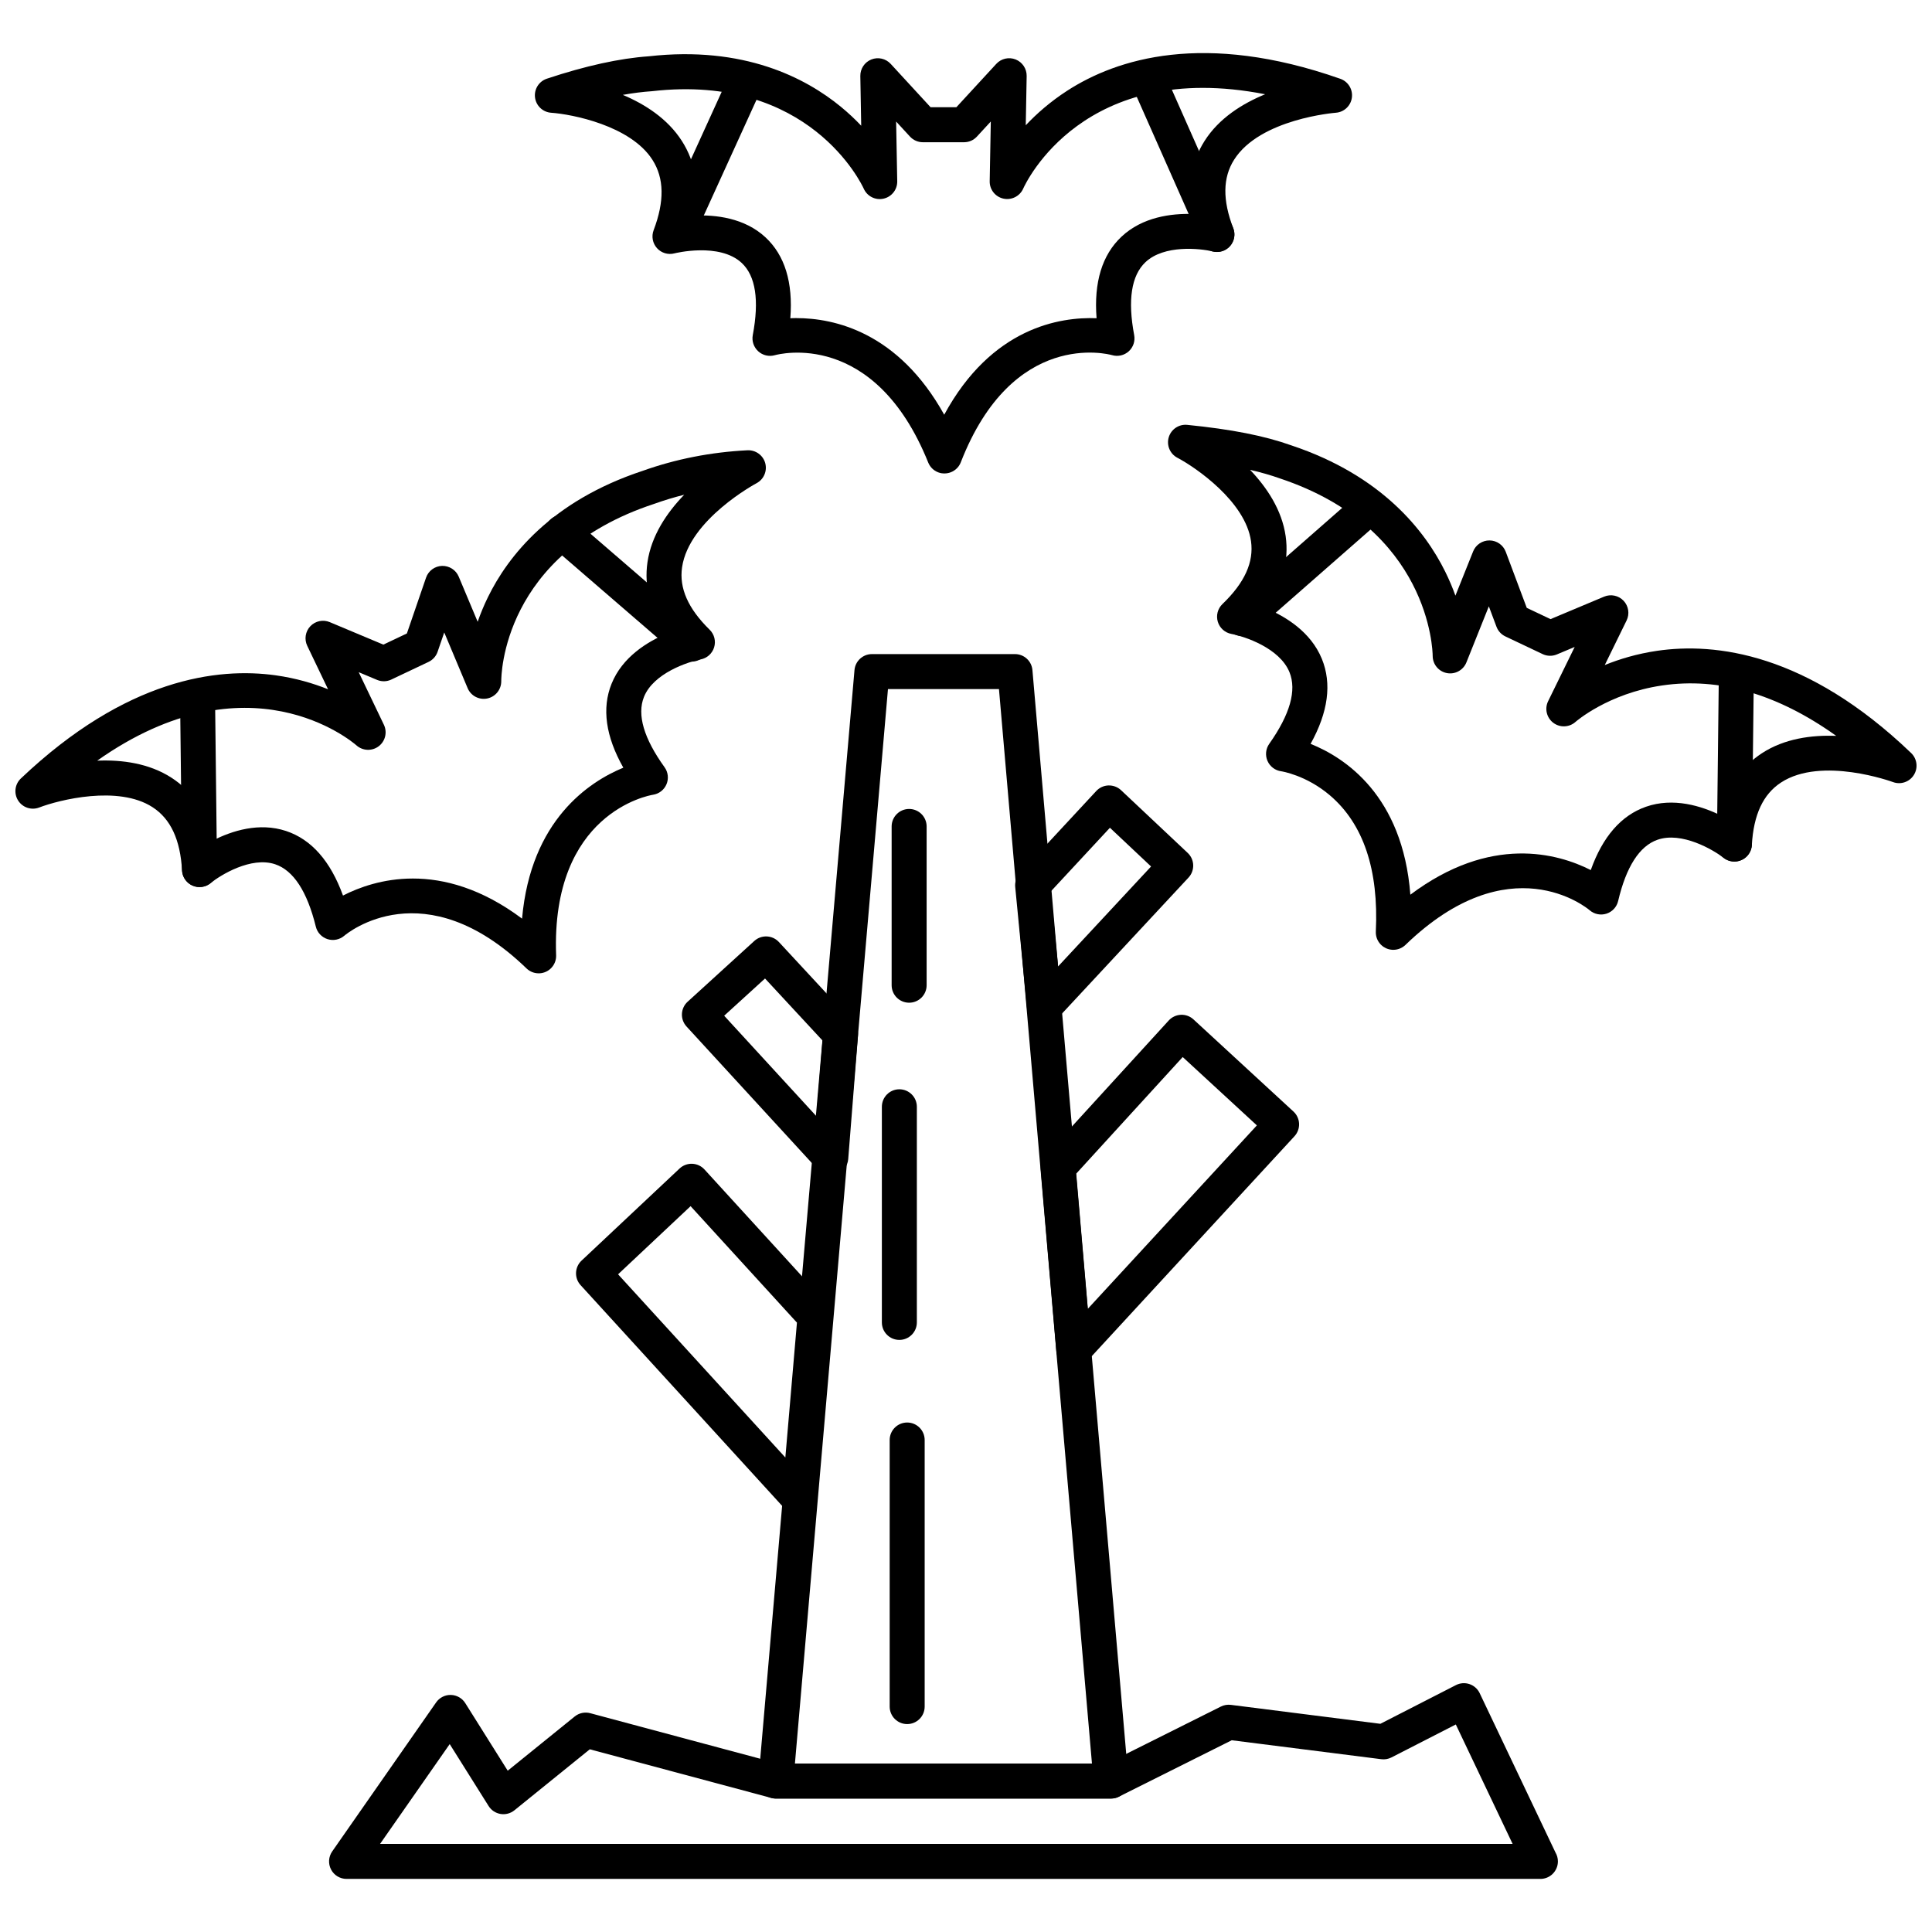
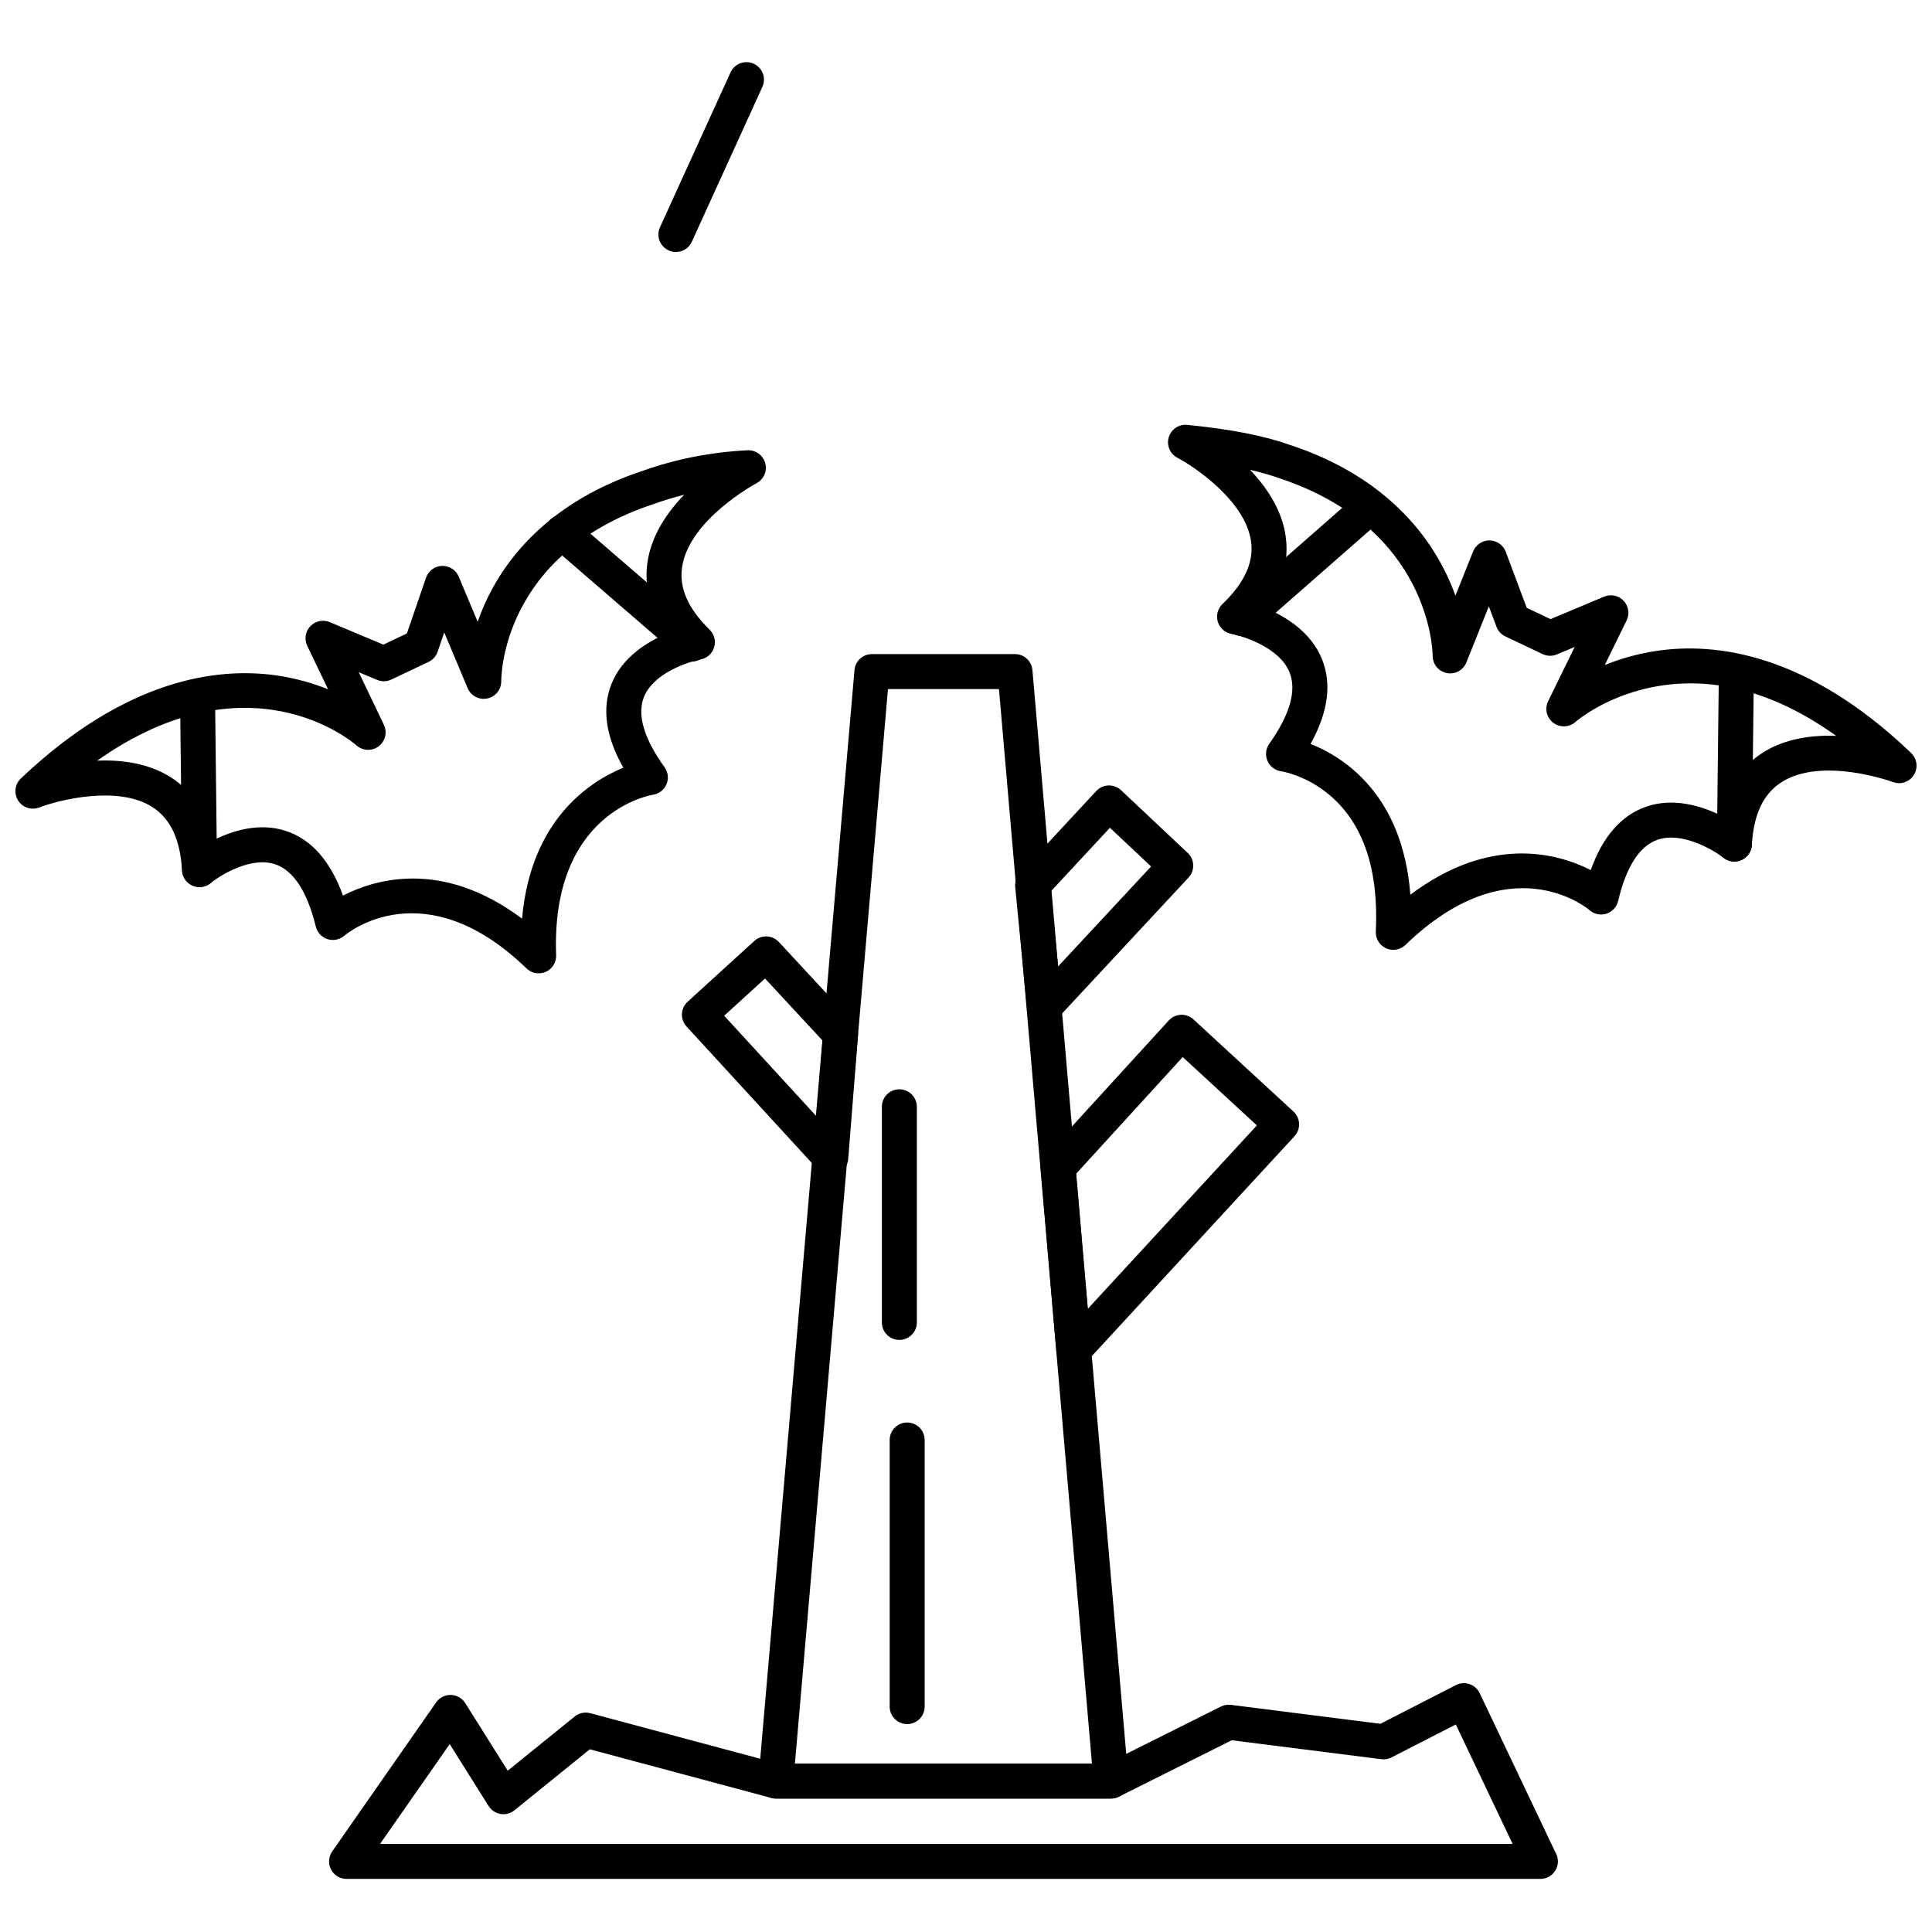
<svg xmlns="http://www.w3.org/2000/svg" width="800px" height="800px" version="1.1" viewBox="144 144 512 512">
  <defs>
    <clipPath id="b">
      <path d="m453 256h198.9v140h-198.9z" />
    </clipPath>
    <clipPath id="a">
      <path d="m148.09 263h198.91v139h-198.91z" />
    </clipPath>
  </defs>
  <path d="m438.46 620.64h-0.02-88.828c-1.301 0-2.539-0.547-3.418-1.504-0.879-0.957-1.312-2.238-1.203-3.535l25.457-294.02c0.207-2.394 2.215-4.238 4.617-4.238h37.922c2.406 0 4.41 1.84 4.617 4.238l25.41 293.57c0.051 0.273 0.074 0.555 0.074 0.84 0.008 2.562-2.07 4.641-4.629 4.641zm-83.797-9.273h78.719l-24.645-284.75h-29.418z" />
  <path d="m420.78 415.45c-0.496 0-1-0.078-1.484-0.246-1.727-0.586-2.953-2.129-3.129-3.945l-3.125-32.203c-0.129-1.32 0.312-2.629 1.215-3.602l20.258-21.824c0.84-0.906 2.008-1.438 3.242-1.48 1.238-0.027 2.434 0.41 3.332 1.258l17.664 16.625c1.859 1.746 1.953 4.668 0.219 6.535l-34.797 37.402c-0.891 0.961-2.129 1.48-3.394 1.48zm1.691-35.211 1.93 19.879 24.645-26.488-10.906-10.266z" />
  <path d="m428.57 506.35c-0.5 0-1.008-0.082-1.5-0.25-1.738-0.594-2.961-2.16-3.117-3.988l-4.152-48.312c-0.109-1.289 0.324-2.566 1.195-3.523l32.727-35.836c0.832-0.91 1.992-1.453 3.223-1.508 1.25-0.055 2.434 0.387 3.34 1.223l26.492 24.41c0.906 0.832 1.441 1.992 1.492 3.219 0.051 1.227-0.391 2.426-1.223 3.332l-55.066 59.738c-0.895 0.969-2.137 1.496-3.41 1.496zm0.641-51.324 3.078 35.812 44.797-48.598-19.656-18.113z" />
  <path d="m364.16 455.45c-1.277 0-2.523-0.527-3.418-1.5l-34.809-37.922c-0.832-0.906-1.27-2.109-1.215-3.34 0.055-1.23 0.598-2.391 1.508-3.219l17.664-16.098c1.883-1.715 4.793-1.59 6.523 0.273l19.742 21.297c0.883 0.949 1.324 2.227 1.223 3.519l-2.594 32.723c-0.145 1.84-1.367 3.418-3.113 4.016-0.496 0.168-1.008 0.25-1.512 0.25zm-28.246-42.27 24.465 26.656 1.594-20.09-15.234-16.434z" />
-   <path d="m355.84 545.83c-1.281 0-2.531-0.531-3.426-1.512l-54.547-59.738c-1.711-1.871-1.598-4.769 0.25-6.504l25.977-24.41c0.906-0.848 2.109-1.301 3.352-1.254 1.242 0.047 2.41 0.59 3.246 1.508l32.723 35.836c0.871 0.957 1.305 2.234 1.195 3.523l-4.152 48.312c-0.156 1.832-1.387 3.402-3.129 3.992-0.488 0.168-0.992 0.246-1.488 0.246zm-48.043-64.125 44.328 48.547 3.074-35.742-28.184-30.863z" />
-   <path d="m384.93 409.73c-2.559 0-4.637-2.074-4.637-4.637v-42.074c0-2.559 2.074-4.637 4.637-4.637 2.559 0 4.637 2.074 4.637 4.637v42.074c0 2.562-2.074 4.637-4.637 4.637z" />
  <path d="m382.34 499.09c-2.559 0-4.637-2.074-4.637-4.637v-57.145c0-2.559 2.074-4.637 4.637-4.637 2.559 0 4.637 2.074 4.637 4.637v57.145c0 2.559-2.078 4.637-4.637 4.637z" />
  <path d="m384.41 600.9c-2.559 0-4.637-2.074-4.637-4.637v-70.645c0-2.559 2.074-4.637 4.637-4.637 2.559 0 4.637 2.074 4.637 4.637v70.645c0 2.559-2.074 4.637-4.637 4.637z" />
  <path d="m552.22 641.93h-0.02-316.36c-1.727 0-3.312-0.961-4.109-2.492s-0.68-3.379 0.309-4.797l27.535-39.48c0.891-1.277 2.367-2.027 3.914-1.984 1.555 0.039 2.988 0.852 3.812 2.168l11.25 17.91 17.754-14.367c1.152-0.934 2.684-1.258 4.117-0.875l49.797 13.344h87.125l30.195-15.098c0.82-0.41 1.746-0.57 2.656-0.453l39.617 5.019 20.02-10.254c1.117-0.574 2.418-0.668 3.602-0.266 1.188 0.402 2.16 1.266 2.699 2.398l20.082 42.219c0.41 0.695 0.648 1.5 0.648 2.367-0.004 2.562-2.082 4.641-4.641 4.641zm-307.5-9.273h300.14l-15.055-31.652-17.047 8.73c-0.832 0.426-1.77 0.594-2.695 0.473l-39.641-5.023-29.914 14.957c-0.645 0.32-1.355 0.488-2.074 0.488h-88.828c-0.406 0-0.809-0.055-1.199-0.156l-48.105-12.891-19.98 16.168c-1.031 0.836-2.367 1.184-3.676 0.969-1.309-0.219-2.461-0.984-3.164-2.109l-10.305-16.406z" />
  <g clip-path="url(#b)">
    <path d="m513.25 395.71c-0.074 0-0.148 0-0.223-0.004h-0.004-0.004c-0.043-0.004-0.082-0.004-0.125-0.008-0.004 0-0.008-0.004-0.012 0h-0.004c-0.555-0.043-1.082-0.184-1.562-0.402-0.453-0.207-0.875-0.484-1.254-0.844-0.07-0.066-0.137-0.133-0.199-0.199-0.43-0.457-0.75-0.98-0.961-1.539-0.219-0.578-0.324-1.207-0.293-1.859 0.789-16.375-3.297-28.508-12.145-36.059-6.316-5.391-12.863-6.391-12.926-6.398-1.609-0.215-2.988-1.254-3.637-2.742-0.648-1.488-0.473-3.207 0.461-4.531 5.508-7.793 7.316-14.176 5.367-18.977-2.613-6.449-12.008-9.516-15.406-10.152-1.707-0.32-3.098-1.566-3.594-3.231-0.496-1.664-0.027-3.469 1.223-4.672 5.887-5.656 8.367-11.113 7.578-16.68-1.48-10.48-14.59-19.508-19.516-22.102-1.961-1.031-2.918-3.312-2.281-5.438 0.641-2.125 2.691-3.5 4.902-3.277 11.703 1.168 20.469 2.894 27.59 5.438 23.969 7.988 35.414 22.621 40.781 33.48 1.086 2.195 1.969 4.324 2.695 6.34l4.691-11.719c0.711-1.777 2.449-2.934 4.356-2.914 1.914 0.02 3.617 1.215 4.289 3.008l5.57 14.859 6.301 2.988 14.195-5.957c1.785-0.746 3.84-0.312 5.168 1.094 1.324 1.406 1.641 3.484 0.793 5.219l-5.785 11.812c3.891-1.578 8.523-2.984 13.805-3.762 15.48-2.285 39.738 0.559 67.391 27.082 1.586 1.523 1.887 3.953 0.715 5.816-1.172 1.863-3.492 2.644-5.551 1.871-0.18-0.066-18.902-6.898-29.652 0.125-4.742 3.098-7.269 8.52-7.731 16.574-0.098 1.727-1.148 3.254-2.727 3.961-1.578 0.711-3.414 0.484-4.773-0.586-2.684-2.094-11.078-7.043-17.523-4.773-4.769 1.68-8.273 7.141-10.41 16.227-0.371 1.582-1.543 2.852-3.09 3.352-1.547 0.496-3.242 0.152-4.465-0.914-0.836-0.707-21.25-17.445-48.797 9.184-0.004 0.004-0.008 0.008-0.012 0.012l-0.004 0.004c-0.465 0.445-0.996 0.773-1.562 0.988-0.516 0.199-1.066 0.305-1.645 0.305zm-21.93-54.578c9.031 3.617 24.418 13.609 26.438 39.973 21.27-15.977 39.082-10.953 47.812-6.531 3.156-8.852 8.059-14.484 14.633-16.781 7.258-2.535 14.703-0.211 19.812 2.297 1.699-7.332 5.359-12.863 10.926-16.488 5.949-3.879 13.152-4.844 19.672-4.59-15.531-11.102-31.012-15.59-46.176-13.352-14.309 2.113-22.836 9.582-22.918 9.656-1.652 1.473-4.121 1.57-5.887 0.23-1.766-1.34-2.336-3.742-1.359-5.731l7.035-14.367-4.699 1.973c-0.027 0.012-0.059 0.023-0.086 0.035-0.598 0.238-1.238 0.352-1.82 0.332-0.605-0.012-1.211-0.141-1.797-0.402-0.039-0.016-0.078-0.035-0.117-0.055l-9.848-4.672c-1.09-0.516-1.934-1.434-2.356-2.562l-2.027-5.41-5.945 14.855c-0.828 2.062-3 3.25-5.18 2.832-2.184-0.422-3.758-2.332-3.758-4.555-0.012-1.355-0.715-33.773-40.469-47.027-2.402-0.855-5.019-1.609-7.922-2.277 4.469 4.688 8.449 10.652 9.43 17.594 0.926 6.559-0.871 12.938-5.352 19.035 5.305 2.203 12.012 6.289 14.945 13.465 2.684 6.57 1.676 14.125-2.988 22.523z" />
  </g>
  <path d="m473.25 312.59c-1.289 0-2.57-0.535-3.488-1.578-1.688-1.926-1.496-4.856 0.43-6.543l33.762-29.609c1.926-1.688 4.856-1.496 6.543 0.43 1.688 1.926 1.496 4.856-0.43 6.543l-33.762 29.609c-0.879 0.77-1.969 1.148-3.055 1.148z" />
  <path d="m603.63 372.32h-0.055c-2.559-0.027-4.613-2.129-4.582-4.688l0.52-45.188c0.027-2.543 2.102-4.582 4.637-4.582h0.055c2.559 0.027 4.613 2.129 4.582 4.688l-0.52 45.188c-0.031 2.543-2.102 4.582-4.637 4.582z" />
  <g clip-path="url(#a)">
    <path d="m286.75 401.94c-0.594 0-1.16-0.109-1.684-0.316-0.496-0.195-0.969-0.477-1.387-0.848-0.059-0.051-0.113-0.102-0.168-0.156-27.035-26.113-47.43-9.359-48.285-8.629-1.223 1.039-2.91 1.379-4.438 0.887-1.527-0.492-2.703-1.734-3.086-3.293-2.305-9.359-5.938-14.926-10.793-16.551-6.371-2.133-14.5 2.887-17.098 5-1.352 1.102-3.211 1.355-4.805 0.648-1.594-0.703-2.664-2.238-2.762-3.977-0.461-8.195-3.023-13.691-7.832-16.801-9.082-5.879-24.762-1.926-30.035 0.094-2.066 0.789-4.398 0.012-5.578-1.859-1.18-1.871-0.875-4.312 0.73-5.836 27.906-26.496 52.129-29.488 67.531-27.336 5.324 0.746 9.98 2.133 13.879 3.695l-5.516-11.512c-0.832-1.734-0.504-3.805 0.82-5.199 1.328-1.395 3.379-1.824 5.152-1.078l14.199 5.957 6.234-2.957 5.074-14.777c0.625-1.82 2.309-3.062 4.231-3.129 1.922-0.051 3.684 1.066 4.43 2.84l5.023 11.969c0.719-2.062 1.605-4.242 2.703-6.488 5.305-10.863 16.734-25.496 41.039-33.516 8.762-3.129 18.102-4.961 27.762-5.445 2.168-0.098 4.129 1.309 4.703 3.406s-0.387 4.312-2.312 5.328c-0.172 0.09-17.891 9.613-19.727 22.277-0.801 5.527 1.59 10.938 7.309 16.543 1.238 1.211 1.695 3.008 1.188 4.664-0.504 1.656-1.891 2.891-3.59 3.207-3.312 0.629-12.5 3.652-15.008 9.949-1.879 4.707-0.039 10.977 5.465 18.629 0.945 1.312 1.137 3.019 0.508 4.508-0.629 1.488-1.988 2.543-3.586 2.781-1.078 0.176-27.035 4.816-25.664 42.504 0 0.031 0.004 0.062 0.004 0.098v0.004c0.012 0.613-0.098 1.203-0.305 1.746-0.211 0.551-0.531 1.07-0.961 1.523l-0.004 0.004c-0.039 0.043-0.082 0.082-0.121 0.125 0 0.004 0 0.004-0.004 0.004-0.398 0.391-0.852 0.695-1.336 0.91-0.5 0.227-1.051 0.363-1.625 0.398h-0.008c-0.039 0.004-0.078 0.004-0.117 0.008h-0.012c-0.051-0.004-0.098-0.004-0.141-0.004zm-33.34-25.121c8.27 0 18.176 2.578 28.941 10.629 2.312-26.156 17.812-36.289 26.836-40.004-4.68-8.277-5.734-15.738-3.121-22.23 2.848-7.082 9.438-11.129 14.656-13.316-4.363-6.066-6.086-12.41-5.133-18.93 1.035-7.055 5.148-13.113 9.727-17.852-2.691 0.672-5.328 1.473-7.914 2.398-0.035 0.012-0.074 0.027-0.113 0.039-40.199 13.238-40.461 45.602-40.453 46.973 0.012 2.215-1.539 4.137-3.707 4.578-2.168 0.445-4.348-0.695-5.203-2.738l-6.199-14.762-1.758 5.121c-0.406 1.18-1.27 2.148-2.398 2.684l-9.855 4.672c-0.023 0.012-0.051 0.023-0.074 0.035-0.004 0-0.004 0-0.004 0.004-0.586 0.27-1.199 0.402-1.809 0.418-0.594 0.016-1.211-0.086-1.805-0.32-0.043-0.016-0.082-0.031-0.125-0.051l-4.84-2.031 6.676 13.934c0.953 1.992 0.371 4.379-1.391 5.707-1.766 1.328-4.219 1.227-5.871-0.238-1.258-1.098-28.621-24.227-68.719 4.043 6.547-0.27 13.746 0.676 19.703 4.531 5.609 3.629 9.301 9.195 11.016 16.594 4.992-2.531 12.199-4.852 19.332-2.488 6.719 2.227 11.777 7.973 15.09 17.109 4.238-2.168 10.637-4.508 18.516-4.508z" />
  </g>
  <path d="m327.27 319.34c-1.074 0-2.152-0.371-3.027-1.129l-34.289-29.609c-1.938-1.672-2.152-4.602-0.48-6.539s4.602-2.152 6.539-0.48l34.289 29.609c1.938 1.672 2.152 4.602 0.48 6.539-0.918 1.062-2.211 1.609-3.512 1.609z" />
  <path d="m196.88 379.08c-2.535 0-4.606-2.039-4.637-4.582l-0.52-45.195c-0.031-2.559 2.023-4.66 4.582-4.688 2.562-0.047 4.66 2.023 4.688 4.582l0.52 45.195c0.031 2.559-2.023 4.66-4.582 4.688h-0.051z" />
-   <path d="m394.29 269.48c-0.488 0-0.984-0.078-1.473-0.242-0.098-0.031-0.195-0.07-0.293-0.109-0.57-0.234-1.07-0.57-1.488-0.98-0.426-0.418-0.777-0.93-1.023-1.512-0.012-0.023-0.02-0.051-0.031-0.074-14.246-35.363-39.582-28.727-40.652-28.43-1.543 0.434-3.215 0.043-4.398-1.043-1.18-1.082-1.734-2.695-1.438-4.273 1.746-9.266 0.758-15.703-2.938-19.141-5.914-5.496-17.695-2.566-17.812-2.535-1.68 0.445-3.469-0.086-4.633-1.375-1.164-1.289-1.508-3.125-0.895-4.75 2.91-7.68 2.809-13.785-0.316-18.668-5.812-9.086-21.344-12.082-26.84-12.469-2.207-0.156-3.996-1.848-4.273-4.043-0.277-2.195 1.035-4.281 3.133-4.981 10.227-3.406 19.316-5.402 27.023-5.938 25.172-2.832 41.566 5.711 50.895 13.375 2.031 1.668 3.82 3.367 5.391 5.023l-0.234-13.16c-0.035-1.926 1.121-3.672 2.91-4.391 1.785-0.715 3.832-0.254 5.137 1.164l10.57 11.484h6.84l10.578-11.488c1.305-1.418 3.348-1.879 5.137-1.164 1.785 0.719 2.945 2.465 2.91 4.391l-0.242 13.043c2.879-3.059 6.516-6.266 11.012-9.172 13.074-8.441 36.242-15.836 72.355-3.141 2.074 0.73 3.352 2.812 3.059 4.992-0.293 2.18-2.078 3.852-4.269 4.004-0.195 0.016-20.055 1.59-26.938 12.441-3.019 4.762-3.094 10.699-0.227 18.156 0.621 1.613 0.289 3.441-0.855 4.734-1.145 1.297-2.918 1.844-4.598 1.426-3.266-0.797-12.871-1.848-17.832 2.859-3.723 3.531-4.723 10.031-2.973 19.316 0.297 1.586-0.246 3.211-1.441 4.293-1.195 1.082-2.867 1.469-4.418 1.012-1.043-0.289-26.336-6.914-40.09 28.395-0.004 0.008-0.008 0.016-0.008 0.023v0.004c0 0.004 0 0.004-0.004 0.008-0.234 0.586-0.57 1.098-0.988 1.523-0.438 0.449-0.973 0.816-1.59 1.062-0.559 0.227-1.137 0.332-1.707 0.336-0.016 0.012-0.023 0.012-0.031 0.012zm-39.25-41.18c10.008 0 27.004 3.672 39.188 25.605 12.555-23.141 30.688-25.953 40.375-25.574-0.746-9.516 1.461-16.762 6.59-21.594 5.57-5.25 13.242-6.203 18.883-6.031-1.441-7.309-0.387-13.805 3.156-19.371 3.82-6.004 9.988-9.871 16.043-12.355-48.055-9.406-63.43 23.461-64.121 25.016-0.898 2.012-3.098 3.117-5.246 2.641-2.152-0.48-3.672-2.398-3.629-4.602l0.293-15.832-3.672 3.984c-0.023 0.023-0.043 0.047-0.066 0.07-0.426 0.445-0.922 0.793-1.453 1.031-0.574 0.258-1.207 0.402-1.875 0.406h-0.039-10.898c-1.297 0-2.535-0.543-3.414-1.496l-3.672-3.992 0.293 15.828c0.043 2.203-1.477 4.133-3.629 4.613-2.156 0.48-4.344-0.625-5.242-2.637-0.562-1.234-14.426-30.57-56.02-25.852-0.07 0.008-0.141 0.016-0.211 0.02-2.379 0.16-4.922 0.484-7.625 0.965 5.906 2.488 11.891 6.328 15.66 12.223 3.621 5.664 4.711 12.289 3.258 19.762 5.668-0.246 13.328 0.594 18.895 5.769 5.121 4.758 7.324 11.953 6.582 21.445 0.52-0.035 1.047-0.043 1.598-0.043z" />
  <path d="m323.12 210.78c-0.645 0-1.297-0.133-1.918-0.418-2.332-1.062-3.359-3.812-2.297-6.141l18.695-41.035c1.062-2.332 3.812-3.359 6.141-2.297 2.332 1.062 3.359 3.812 2.297 6.141l-18.695 41.035c-0.777 1.707-2.461 2.715-4.223 2.715z" />
-   <path d="m466.49 210.78c-1.781 0-3.477-1.027-4.242-2.758l-18.18-41.035c-1.039-2.34 0.02-5.078 2.359-6.117 2.344-1.039 5.082 0.02 6.117 2.363l18.18 41.035c1.039 2.34-0.02 5.078-2.359 6.117-0.609 0.266-1.25 0.395-1.875 0.395z" />
</svg>